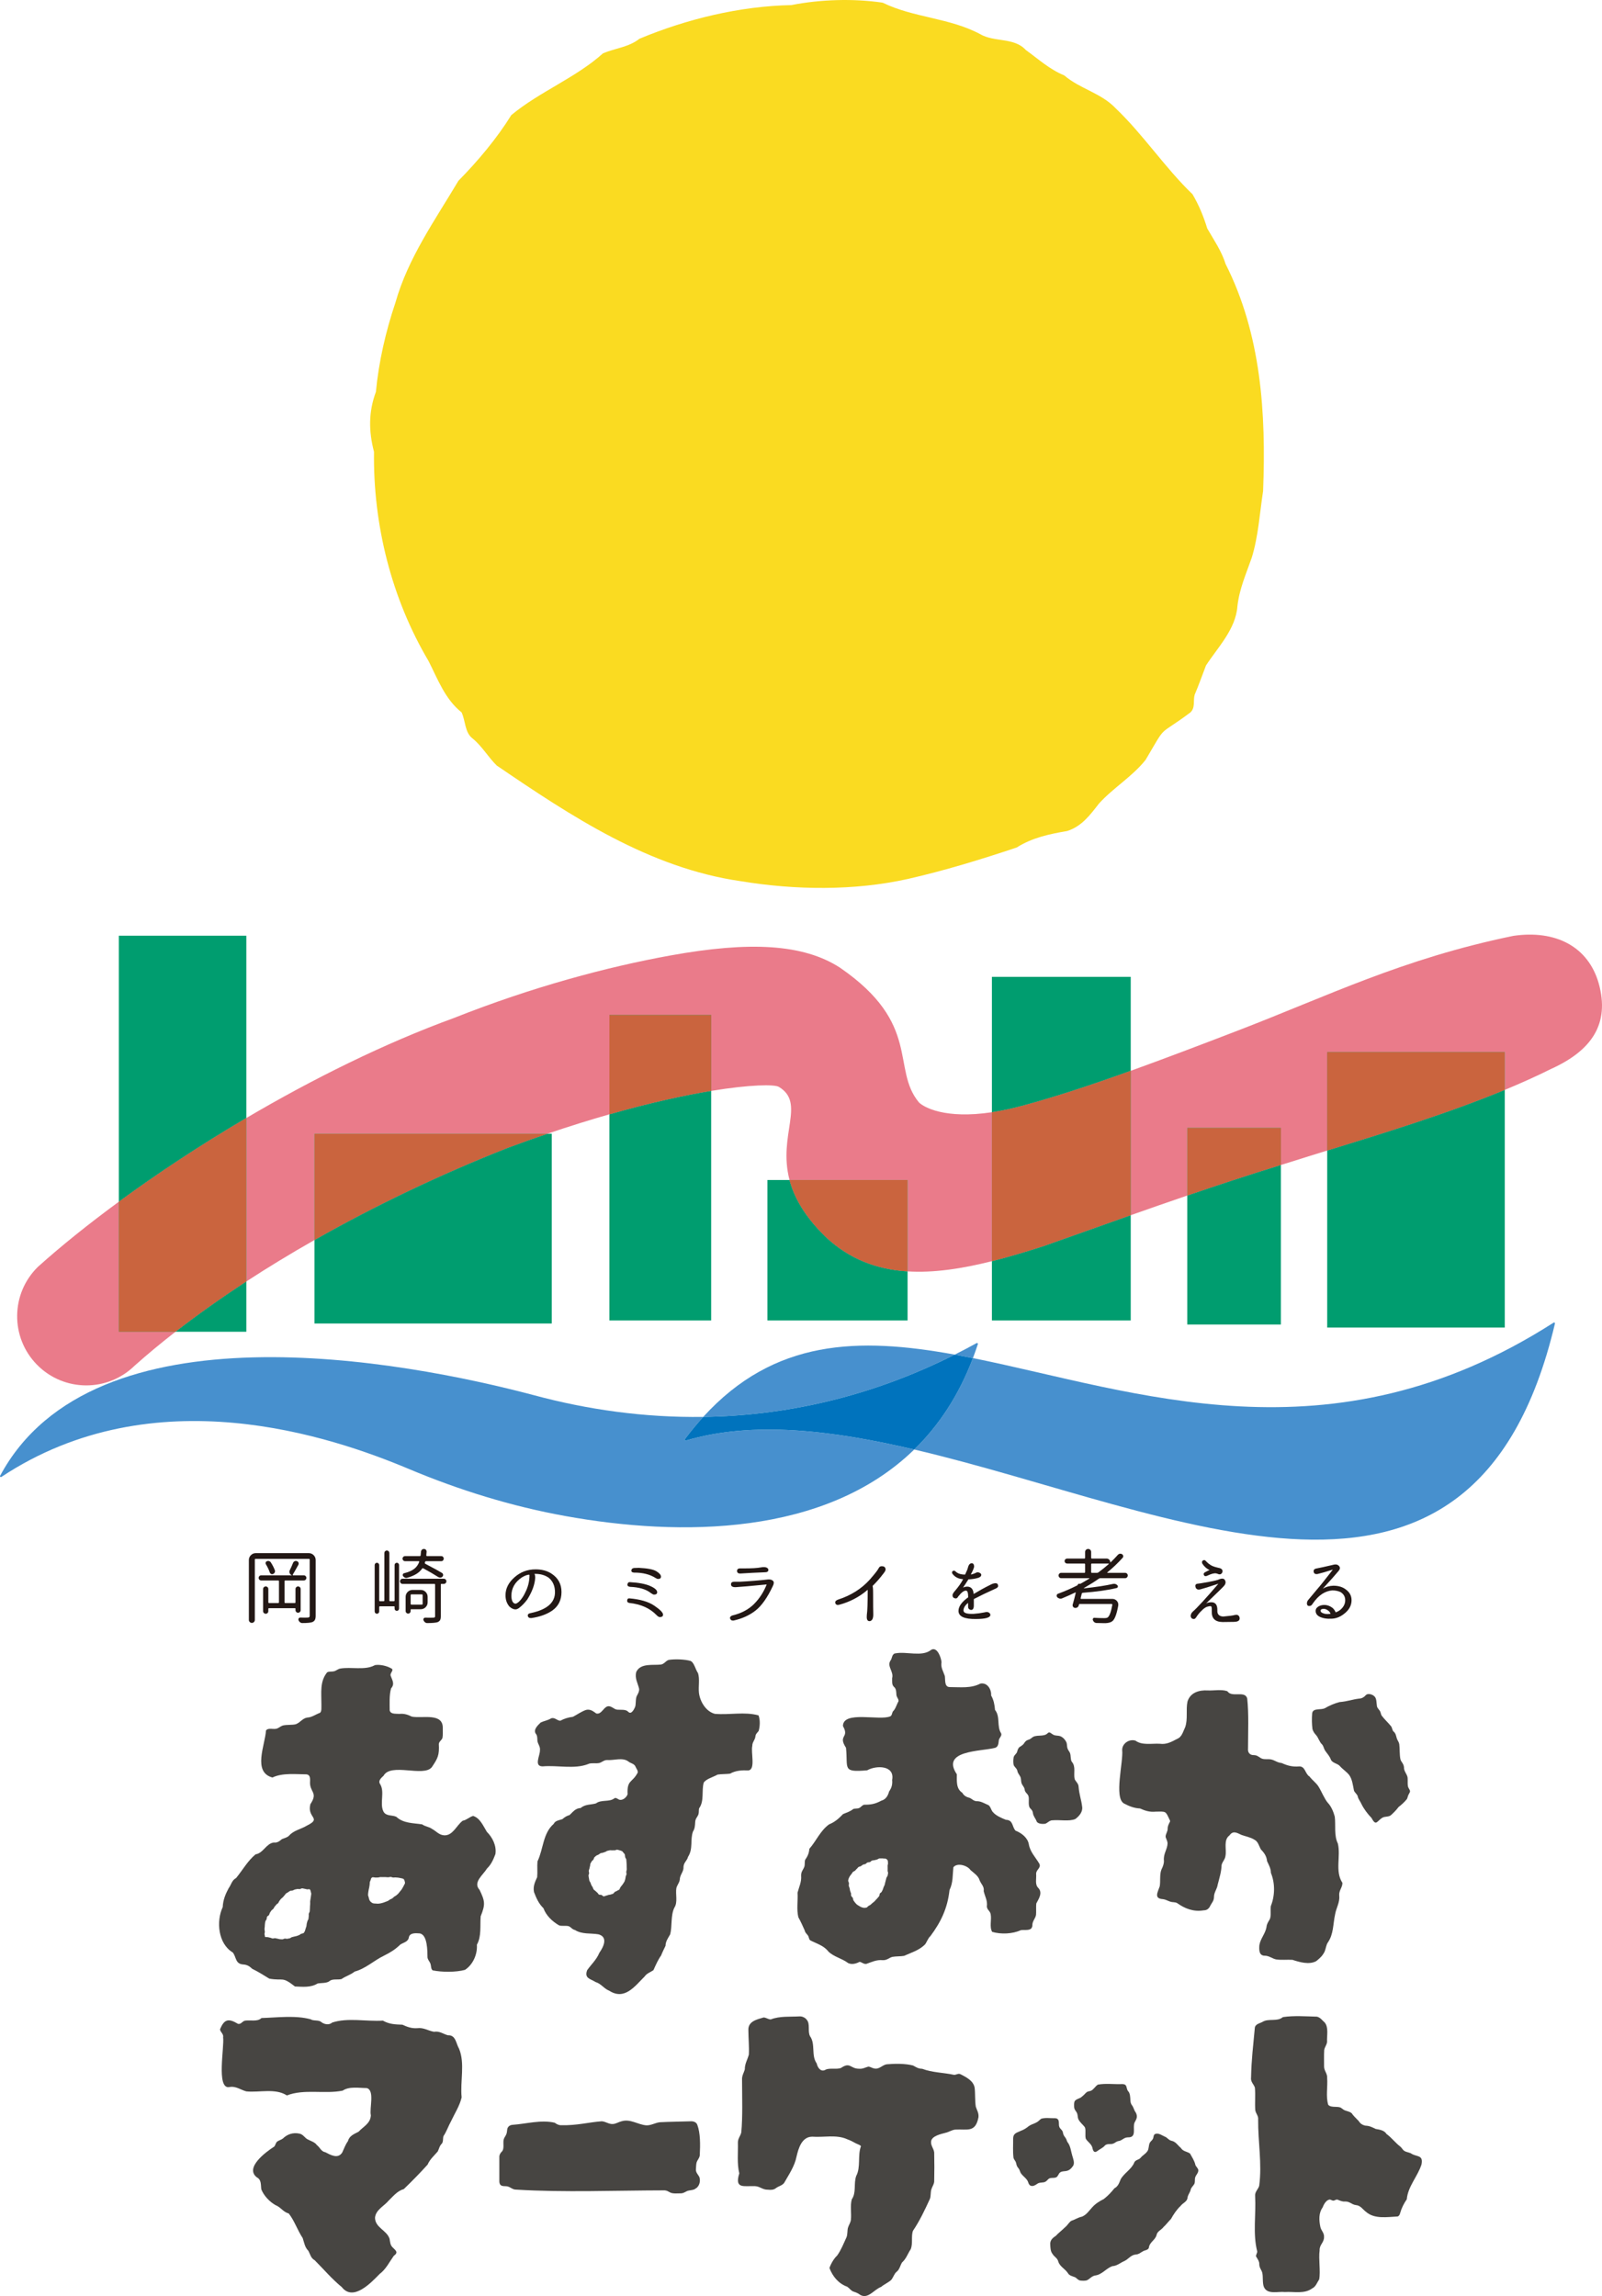
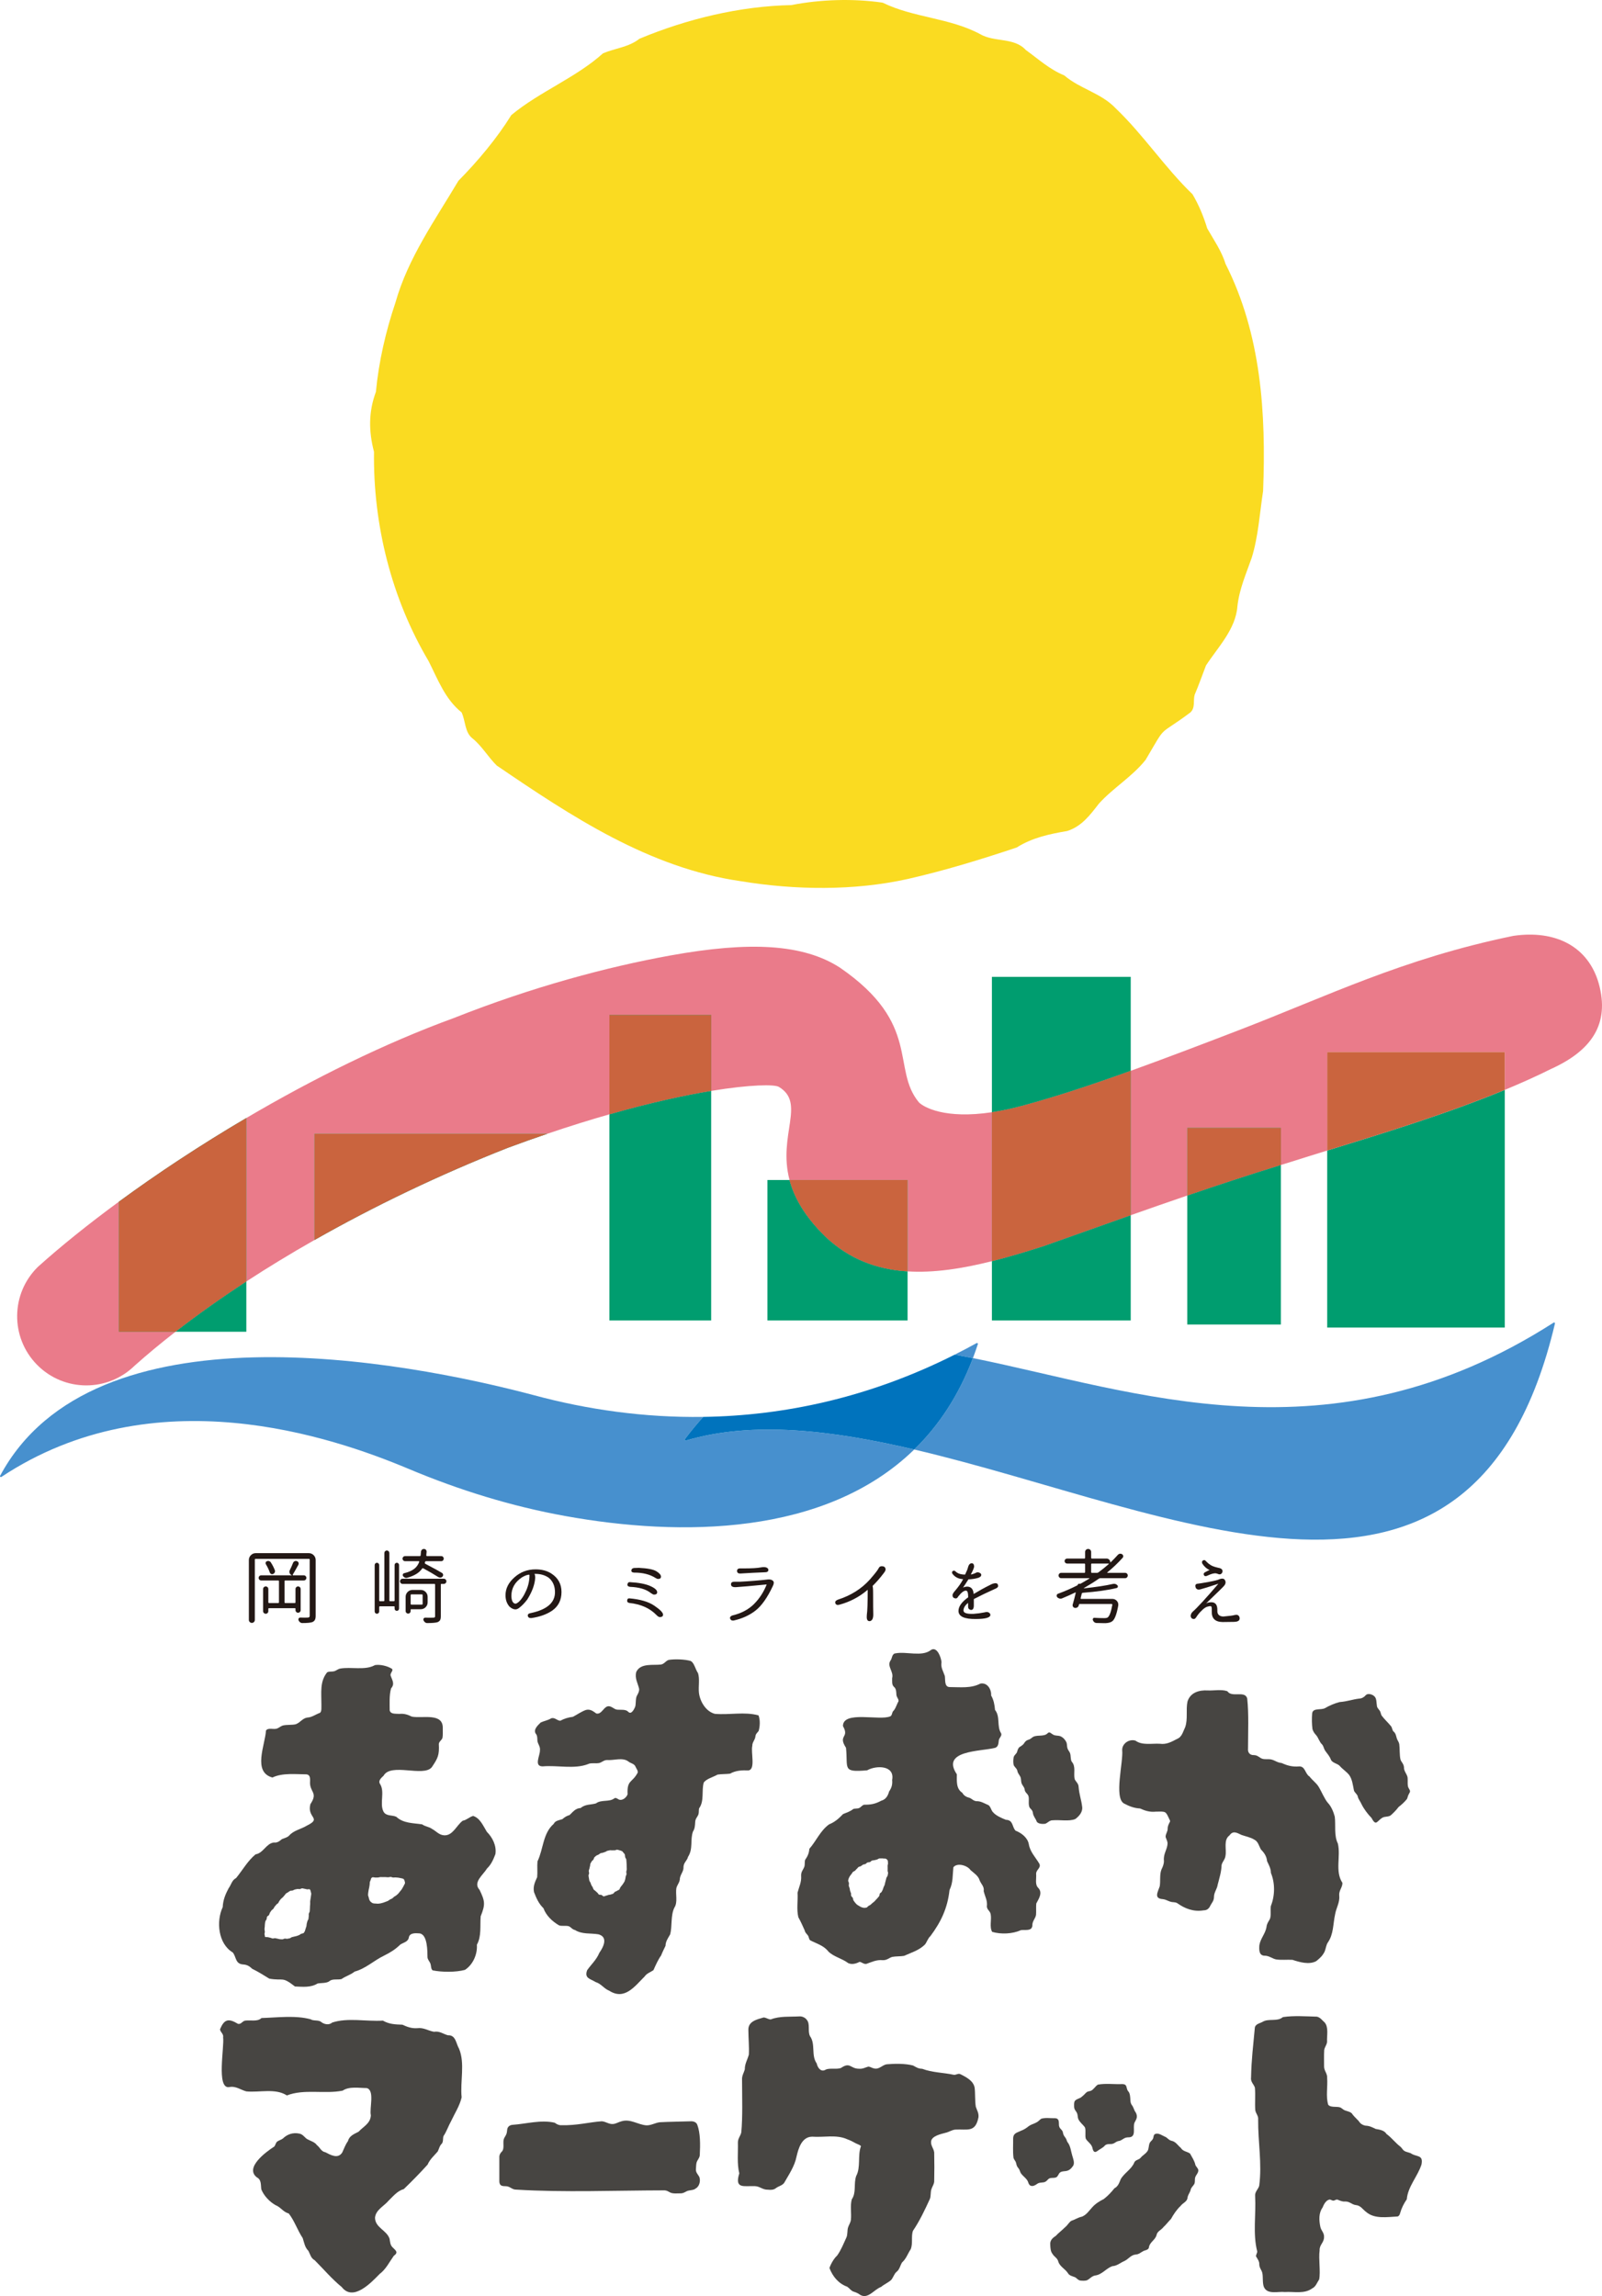
<svg xmlns="http://www.w3.org/2000/svg" id="_レイヤー_1" data-name="レイヤー 1" viewBox="0 0 294.656 422.194">
  <defs>
    <style>
      .cls-1 {
        fill: #ca643e;
      }

      .cls-2 {
        fill: #231815;
      }

      .cls-3 {
        fill: #0073bd;
      }

      .cls-4 {
        fill: #474542;
      }

      .cls-4, .cls-5 {
        fill-rule: evenodd;
      }

      .cls-6 {
        fill: #4790ce;
      }

      .cls-7 {
        fill: #009d6f;
      }

      .cls-8 {
        fill: #ea7b8a;
      }

      .cls-9 {
        fill: #109169;
      }

      .cls-5 {
        fill: #fadb21;
      }
    </style>
  </defs>
  <path class="cls-5" d="M162.414.522c5.613,2.74,12.309,2.763,17.866,5.755,2.617,1.533,6.223.545,8.396,2.913,2.304,1.665,4.404,3.595,7.069,4.671,2.896,2.499,6.806,3.219,9.51,6.103,5.059,4.835,9.093,10.966,14.081,15.749,1.192,2.016,2.035,4.084,2.713,6.294,1.192,2.081,2.67,4.214,3.351,6.487,6.575,12.975,7.482,27.45,6.922,41.792-.622,4.049-.876,8.361-2.091,12.269-1.039,2.982-2.259,5.675-2.632,8.904-.301,4.245-3.612,7.567-5.784,10.911-.696,1.794-1.326,3.617-2.083,5.388-.301,1.081.162,2.381-.798,3.255-6.213,4.637-4.155,1.824-8.213,8.696-2.486,3.124-5.927,5.116-8.586,8.047-1.636,2.104-3.184,4.212-5.859,5.05-3.288.558-6.418,1.228-9.285,3.035-6.582,2.196-13.269,4.252-20.056,5.789-9.882,2.19-20.669,2.048-30.7.399-16.832-2.43-31.128-11.914-44.859-21.258-1.528-1.476-2.734-3.586-4.418-4.953-1.502-1.107-1.319-3.277-2.059-4.829-3.044-2.426-4.365-6.077-6.072-9.436-6.81-11.486-10.216-25.038-10.036-38.475-.98-3.751-1.029-7.33.35-11.026.519-5.509,1.801-11.11,3.591-16.41,2.302-8.182,7.276-15.148,11.589-22.405,3.589-3.633,7.087-7.816,9.722-12.069,5.112-4.269,11.866-6.858,16.873-11.367,2.245-.951,4.709-1.104,6.703-2.679,8.706-3.629,18.442-5.997,27.934-6.186,5.329-1.057,11.402-1.232,16.725-.457l.136.043Z" />
  <path class="cls-4" d="M225.791,311.026c.812,1.161,3.203-.224,3.607,1.283.315,2.888.153,6.14.15,9.223-.08.724.357,1.228,1.08,1.19.811.015,1.035.59,1.719.717.323.058.703.025,1.038.038.942.013,1.388.627,2.347.703,1.069.483,1.958.729,3.247.625,1.118-.022,1.062,1.38,1.89,1.865.494.669,1.184,1.123,1.641,1.833.58.943,1.081,2.247,1.722,3,.616.633,1.037,1.651,1.27,2.53.203,1.526-.173,3.47.569,4.948.57,2.37-.573,5.087.84,7.237.016.873-.68,1.371-.586,2.357.125,1.278-.564,2.237-.763,3.451-.388,1.739-.26,3.621-1.328,5.143-.317.461-.367,1.115-.586,1.662-.393.816-.921,1.265-1.549,1.775-1.3.706-3.042.201-4.37-.234-.984-.064-2.048.071-3.036-.081-.703-.163-1.249-.645-1.979-.679-1.156.05-1.151-1.046-1.077-1.953.201-1.21,1.088-2.077,1.309-3.312.03-.52.304-.94.563-1.368.346-.576.115-1.705.235-2.495.758-1.894.801-4.191.016-6.095-.013-.822-.368-1.436-.707-2.155-.082-.926-.552-1.568-1.156-2.194-.354-.641-.482-1.431-1.219-1.788-.674-.416-1.564-.58-2.327-.849-.854-.403-1.563-.844-2.208.082-1.157.843-.519,2.536-.734,3.716-.072.73-.571,1.083-.723,1.735-.045,1.301-.394,2.334-.717,3.61-.108.791-.677,1.422-.682,2.23.001.739-.398,1.108-.643,1.572-.244.554-.603.925-1.277.922-1.83.307-3.432-.314-4.881-1.348-.183-.096-.417-.136-.635-.151-.837-.022-1.217-.48-1.993-.564-1.678-.112-.894-1.317-.551-2.353.169-.947-.055-2.187.327-3.111.247-.503.456-.996.447-1.58-.14-1.309.628-2.068.669-3.219-.018-.401-.238-.777-.352-1.129-.065-.574.404-.989.371-1.62.012-.494.236-.848.43-1.248.027-.077.014-.207-.06-.301-.787-1.678-.622-1.545-2.554-1.525-1.07.116-1.965-.155-2.903-.584-1.137-.049-2.096-.466-2.97-.929-1.845-1.082-.075-7.648-.309-9.808-.03-1.22,1.326-2.108,2.456-1.728,1.214.902,3.025.478,4.485.566,1.235.173,2.182-.383,3.152-.891.919-.359,1.091-1.355,1.491-2.151.528-1.48.101-3.2.427-4.718.514-1.656,2.129-2.142,3.739-2.041,1.139.048,2.446-.232,3.531.12l.107.069Z" />
  <path class="cls-4" d="M251.312,311.618c.385-.269,1.148-.049,1.465.292.455.354.379,1.252.495,1.887.146.443.529.641.645,1.068.066.194.105.41.206.588.547.731,1.2,1.302,1.769,2.006.181.279.187.701.411.921.515.377.473,1.065.733,1.558.125.233.271.46.333.786.115.884.025,1.956.223,2.818.166.492.575.746.641,1.409-.03.712.492,1.173.653,1.814.096.656-.087,1.601.214,2.043.094.201.273.396.248.62-.051.256-.33.556-.41.923-.048.16-.091.342-.186.481-.441.543-.964,1.018-1.513,1.439-.414.549-.866,1.012-1.397,1.491-.38.359-1.145.209-1.556.464-1.021.577-1.159,1.694-2.015.061-.709-.719-1.41-1.661-1.839-2.53-.212-.52-.606-.905-.711-1.478-.104-.384-.622-.703-.695-1.086-.194-.958-.307-2.028-.872-2.812-.502-.627-1.199-1.049-1.73-1.661-.4-.449-1.304-.521-1.612-1.109-.233-.698-.703-1.143-1.088-1.715-.217-.316-.274-.82-.551-1.128-.498-.452-.675-1.231-1.089-1.704-.279-.294-.53-.622-.678-1.102-.13-.959-.134-1.97-.059-2.913.139-1.071,1.655-.541,2.402-.98.673-.418,1.844-.906,2.635-1.095,1.531-.129,2.303-.483,3.629-.642.482-.008.957-.317,1.205-.639l.094-.075Z" />
  <path class="cls-4" d="M192.839,318.593c.267-.171.569.244.957.414.351.165.826.115,1.173.223.559.205.961.668,1.199,1.2.105.305.065.759.183,1.08.113.332.34.533.466.862.169.468.058,1.215.326,1.588.778.868.287,2.11.513,3.153.173.473.705.806.728,1.408.125,1.539.5,2.366.656,3.693.148.931-.545,1.748-1.259,2.266-1.142.481-2.865.112-4.142.232-.605-.029-.94.502-1.41.645-.444.054-1.236.041-1.533-.381-.208-.606-.62-.951-.714-1.603-.022-.131-.047-.281-.109-.393-.08-.155-.2-.272-.316-.397-.596-.529-.158-1.734-.412-2.386-.193-.431-.639-.624-.673-1.123-.078-.62-.604-.814-.651-1.569-.025-.245-.037-.514-.124-.74-.179-.427-.485-.649-.57-1.123-.063-.419-.442-.644-.635-.986-.177-.44-.13-1.097-.05-1.532.117-.469.555-.624.654-1.061.059-.267.214-.664.42-.806.341-.218.708-.435.898-.79.182-.265.385-.465.723-.556.224-.069.432-.186.61-.331.768-.773,2.252-.071,2.997-.924l.095-.063Z" />
  <path class="cls-4" d="M148.383,371.392c.686.76.122,2.172.618,3.035,1.034,1.463.157,3.501,1.216,4.991.175.844.813,1.659,1.662,1.141.684-.35,2.062.01,2.82-.316,1.691-1.156,1.699.153,3.292.149.684.068,1.123-.224,1.702-.383.369-.011.7.272,1.08.331.972.231,1.462-.651,2.364-.766,1.443-.129,3.408-.15,4.819.233.536.288.919.586,1.664.597,1.818.704,4.014.704,5.806,1.104.468.056.781-.319,1.225-.111,1.039.531,2.382,1.193,2.613,2.478.135,1.054.033,2.366.215,3.501.202.655.583,1.161.491,1.959-.582,2.863-2.017,2.126-4.287,2.251-.66.078-1.168.465-1.805.598-.855.229-2.432.564-2.614,1.515-.116.833.469,1.307.563,2.087.041,1.783.041,3.597,0,5.38-.073.58-.384.921-.536,1.454-.148.518-.062,1.246-.257,1.712-.938,2.045-1.862,4.012-3.108,5.855-.378,1.006.025,2.352-.426,3.408-.539.809-.83,1.757-1.583,2.417-.343.543-.449,1.3-1.002,1.719-.448.359-.552.938-.984,1.484-.526.507-1.374.849-1.856,1.292-1.3.461-2.406,2.311-3.857,1.472-.357-.297-.822-.469-1.282-.622-.472-.192-.705-.616-1.107-.879-1.61-.581-2.674-1.883-3.268-3.439.232-.711.817-1.758,1.409-2.285.738-1.028,1.181-2.193,1.714-3.342.236-.526.13-1.256.284-1.786.15-.526.463-.872.537-1.452.13-1.233-.165-2.566.164-3.766.875-1.253.311-2.89.811-4.289.874-1.618.226-3.77.874-5.474-.069-.22-.644-.364-.998-.562-.483-.273-.971-.527-1.502-.71-1.98-.922-4.332-.321-6.465-.483-1.923.01-2.532,2.155-2.884,3.661-.348,1.781-1.437,3.351-2.282,4.843-.368.493-1.051.599-1.508.957-.412.336-.948.344-1.464.287-.983.03-1.452-.602-2.368-.652-2.063-.089-3.811.585-2.908-2.349-.438-1.82-.204-3.785-.253-5.654-.019-.763.482-1.216.624-1.888.266-2.816.15-6.333.137-9.697-.039-.737.353-1.281.509-1.898-.018-.995.492-1.773.742-2.702.077-1.475-.08-2.977-.086-4.454-.096-1.662,1.536-2.003,2.801-2.375.477.013.863.366,1.321.358,1.647-.643,3.508-.455,5.263-.554.484-.042,1.013.211,1.272.521l.078.098Z" />
  <path class="cls-4" d="M235.999,370.893c2-.291,4.199-.126,6.224-.073.66.16.959.675,1.418,1.063.776.9.378,2.439.445,3.555-.048.592-.435.932-.526,1.525-.061.997-.013,2.024-.023,3.024-.007.781.621,1.296.564,2.079.128,1.621-.274,3.415.198,4.955.52.635,1.894.171,2.404.603.14.085.262.192.394.286.522.354,1.385.302,1.673.883.336.444.769.812,1.141,1.223.281.465.678.733,1.241.847.75.015,1.353.346,1.874.6.715.126,1.578.243,1.989.921.943.689,1.639,1.65,2.57,2.352.278.228.41.598.734.779.408.258.988.257,1.362.544,1.03.572,2.123.179,1.771,1.95-.711,2.21-2.496,4.025-2.701,6.385-.547.799-.959,1.61-1.233,2.571-.06.259-.182.509-.461.597-1.887.089-4.218.513-5.773-.826-.64-.466-1.025-1.199-1.884-1.266-.832-.107-1.113-.695-2.033-.662-.47.057-.998-.203-1.377-.35-.222-.071-.507.19-.753.189-.238,0-.522-.241-.707-.196-.632.108-1.054.903-1.273,1.473-.726,1.005-.662,2.331-.399,3.573.166.711.739,1.081.67,1.884,0,.997-.868,1.385-.81,2.424-.223,1.55.204,3.9-.086,5.336-.388.568-.612,1.329-1.274,1.643-1.469,1.073-3.329.56-5.039.668-1.254-.144-3.179.523-3.837-.895-.313-.729-.133-1.876-.31-2.641-.149-.559-.519-.867-.554-1.528.054-.548-.363-1.085-.582-1.461-.106-.243.267-.719.198-.965-.827-3.232-.191-6.807-.378-10.145-.089-.796.593-1.27.75-1.913.543-4.075-.234-8.045-.194-12.165.07-.703-.402-1.029-.531-1.721-.095-1.367.054-2.785-.067-4.143-.193-.639-.836-1.044-.705-1.916.061-3.225.404-5.928.679-8.963.021-.84.887-.908,1.458-1.234,1.047-.646,2.671,0,3.64-.81l.113-.059Z" />
  <path class="cls-4" d="M48.124,371.07c2.897-.087,6.229-.53,9.021.232.437.325,1.415.107,1.867.445.553.484,1.5.686,2.066.163,2.85-.951,6.316-.169,9.351-.363,1.126.658,2.245.704,3.58.748.915.417,1.692.711,2.742.641,1.175-.152,2.008.483,3.072.661,1.044-.17,1.632.39,2.569.647,1.453-.086,1.482,1.534,2.042,2.466,1.125,2.699.18,6.03.475,8.944-.341,1.526-1.262,2.925-1.927,4.349-.527.948-.82,1.893-1.419,2.791-.131.428.005,1.04-.32,1.404-.411.376-.486.949-.734,1.415-.664.776-1.438,1.427-1.858,2.407-1.41,1.566-2.859,3.036-4.38,4.504-1.183.327-1.942,1.308-2.797,2.128-.841,1.017-2.363,1.67-2.498,3.135.016,1.841,2.175,2.295,2.679,3.888.091.538.121,1.115.506,1.51.527.572,1.236.93.275,1.601-.847,1.181-1.443,2.472-2.615,3.351-1.583,1.615-4.861,5.109-6.959,2.407-1.826-1.491-3.335-3.291-4.991-4.947-.714-.37-.812-1.128-1.169-1.745-.623-.588-.758-1.495-1.024-2.315-.967-1.45-1.509-3.176-2.564-4.521-1.066-.295-1.46-1.163-2.451-1.547-1.093-.629-2.109-1.695-2.595-2.879-.125-.785.052-1.773-.798-2.206-2.354-1.764,1.673-4.72,3.168-5.674.228-.248.271-.715.558-.932.314-.225.755-.327,1.03-.55.828-.802,1.864-1.148,3.025-.908.675.132.926.665,1.432,1.007.615.341,1.443.554,1.807,1.117.586.424.736,1.156,1.56,1.31.942.484,2.315,1.296,3.104.031.338-.719.574-1.441,1.05-2.083.234-.965,1.114-1.295,1.945-1.725.891-.965,2.184-1.507,2.264-3.014-.299-1.307.765-4.611-.765-5.014-1.408,0-3.201-.359-4.427.474-3.343.668-7.06-.365-10.257.881-2.114-1.372-4.991-.506-7.462-.745-1.107-.3-1.942-1.052-3.197-.782-2.331.268-.812-7.384-1.068-9.182.14-.604-.584-.988-.563-1.475.786-1.847,1.541-2.028,3.285-.99.633.163.813-.571,1.439-.595.905-.093,2.187.202,2.818-.403l.108-.062Z" />
  <path class="cls-4" d="M201.925,383.319c1.441-.274,3.034-.034,4.512-.104.233.008.501.062.635.241.207.334.165.788.446,1.089.353.364.367,1.126.397,1.674.017.326.085.61.269.866.31.363.386.889.655,1.272.244.334.331.782.205,1.179-.081.283-.25.489-.362.751-.425.889.499,2.794-1.22,2.725-.817.016-1.057.623-1.812.696-.513.133-.715.559-1.408.535-.343.003-.727.007-.99.244-.371.449-.946.674-1.391,1.022-.681.518-.848-.145-.971-.709-.245-.644-.823-.965-1.167-1.506-.203-.575.043-1.485-.162-2.095-.358-.549-.912-.883-1.203-1.505-.165-.322-.106-.761-.244-1.101-.183-.433-.548-.646-.553-1.238-.005-.245-.015-.527.031-.76.114-.686,1.024-.63,1.461-1.119.343-.233.556-.589.891-.821.243-.131.589-.123.816-.262.41-.249.728-.76,1.064-1.008l.101-.066Z" />
  <path class="cls-4" d="M191.521,389.585c.781-.241,1.726-.062,2.543-.098.127.019.28.039.385.107.49.297.204,1.065.401,1.51.158.398.558.548.641.964.041.171.068.364.144.521.157.318.442.542.559.96.032.097.079.209.123.3.598.712.65,1.711.915,2.561.142.502.48,1.3.148,1.843-.341.448-.629.844-1.322.954-.329.044-.707.038-.996.205-.424.235-.423.903-.942.998-.425.118-.969-.047-1.31.29-.302.32-.514.578-1.049.603-.335.029-.668.06-.885.189-.439.302-1.063.738-1.534.244-.192-.214-.221-.555-.373-.785-.319-.507-.816-.813-1.165-1.289-.18-.251-.228-.622-.401-.857-.123-.186-.267-.337-.359-.532-.127-.292-.135-.683-.32-.918-.112-.179-.242-.348-.311-.582-.148-1.186-.049-2.375-.066-3.557.007-.237.052-.487.18-.676.287-.415.841-.516,1.265-.746.558-.198,1.003-.499,1.423-.843.381-.287.868-.405,1.284-.619.377-.152.622-.433.916-.677l.106-.07Z" />
  <path class="cls-4" d="M102.129,390.39c.282.211.682.408,1.102.388,2.923.068,4.996-.544,7.445-.722.785.057,1.304.558,2.056.501.571-.028,1.023-.37,1.619-.511,1.611-.474,2.987.645,4.538.757.883.031,1.642-.489,2.499-.572,1.855-.101,3.731-.107,5.593-.171.532-.036,1.103.127,1.284.674.549,1.475.55,3.57.441,5.599-.07.516-.43.826-.581,1.297-.083.318-.094.733-.118,1.13-.087.711.346,1.01.622,1.537.273.784-.022,1.778-.688,2.127-.379.358-1.23.26-1.663.51-.328.161-.606.357-.993.373-.618-.012-1.515.121-2.049-.172-.32-.174-.6-.36-.986-.376-8.998.012-18.539.405-27.282-.134-.829.028-1.139-.658-2.042-.636-.274-.004-.601-.01-.815-.177-.205-.161-.264-.453-.27-.722-.007-1.48-.007-2.986,0-4.466-.01-.411.189-.728.465-1,.478-.448.2-1.521.318-2.125.102-.576.545-.827.615-1.519.015-.12.029-.265.048-.385.052-.568.514-.872,1.061-.893,2.438-.175,5.2-.964,7.662-.382l.119.07Z" />
  <path class="cls-4" d="M212.376,392.449c.592-.371,1.306.184,1.815.409.525.167.72.662,1.306.791.754.148,1.151.861,1.702,1.312.374.642,1.132.641,1.683,1.026.386.722.817,1.308.994,2.124.161.371.503.572.534.969-.014.665-.658.936-.632,1.704-.007.257.001.556-.101.787-.234.422-.643.687-.708,1.206-.162.486-.523.85-.557,1.433-.138.667-.874.88-1.245,1.393-.728.677-1.307,1.545-1.783,2.407-.485.491-.896,1.051-1.407,1.52-.382.526-1.116.73-1.247,1.43-.258.99-1.307,1.302-1.425,2.371-.155.397-.636.425-.976.57-.525.26-.8.63-1.492.662-.843.103-1.263.81-1.999,1.179-.773.315-1.385.924-2.255.955-1.154.421-1.856,1.53-3.111,1.71-.678.096-1.01.64-1.575.899-.311.095-.824.083-1.186.039-.456-.071-.622-.417-.947-.599-.489-.199-1.089-.299-1.333-.755-.498-.776-1.489-1.209-1.772-2.116-.154-.669-.749-.89-1.057-1.414-.38-.463-.402-1.084-.427-1.706-.08-.794.425-1.251,1.003-1.615.528-.575,1.163-1.036,1.707-1.591.451-.335.678-.847,1.126-1.173.734-.236,1.217-.615,1.99-.782.822-.321,1.317-1.095,1.889-1.718.596-.666,1.361-1.14,2.141-1.528.73-.57,1.369-1.245,1.94-1.963.711-.377.876-1.009,1.164-1.681.666-1.173,2.018-1.826,2.506-3.102.204-.458.869-.466,1.14-.822.374-.467.889-.694,1.231-1.183.328-.369.224-1.166.488-1.62.173-.276.438-.431.566-.713.103-.215.101-.585.227-.732l.083-.083Z" />
  <path class="cls-4" d="M89.546,336.83c-.677-1.102-1.247-2.528-2.526-2.921-.678.186-1.178.747-1.917.886-1.139.843-1.824,2.79-3.433,2.675-.931-.061-1.452-.777-2.21-1.175-.52-.397-1.261-.424-1.813-.835-1.625-.25-3.458-.17-4.744-1.384-.748-.379-1.874-.054-2.375-.976-.755-1.525.318-3.614-.637-5.087-.373-.594.249-1.111.657-1.491,1.337-2.444,7.353.295,8.871-1.568,1.116-1.664,1.406-2.194,1.294-4.287.083-.531.558-.658.679-1.15.091-.491.032-1.162.047-1.701.109-2.954-3.75-1.794-5.686-2.165-.754-.365-1.389-.592-2.303-.506-.789-.052-1.609.072-1.774-.656.001-1.301-.101-2.77.253-4.027.771-.886.157-1.57-.103-2.433.005-.508.554-.862.281-1.158-.816-.537-2.155-.854-3.139-.698l-.107.057c-1.792.936-4.27.228-6.284.582-.472.098-.72.4-1.169.508-.399.091-1.004-.014-1.261.214-1.355,1.709-1.019,3.727-1.032,5.81-.018.61.089,1.349-.262,1.61-.817.284-1.45.828-2.341.869-.902.143-1.277.93-2.119,1.228-.66.166-1.605.057-2.354.226-.36.106-.624.357-.962.507-.665.363-1.69-.212-2.154.419-.153,2.642-2.51,7.659,1.192,8.644,1.817-.902,4.451-.584,6.236-.583.596.052.707.526.683,1.211-.181,2.142,1.568,2.016.053,4.277-.669,2.592,2.234,2.517-.68,3.961-1.042.639-2.442.863-3.256,1.848-.33.305-.833.429-1.286.606-.445.368-.838.716-1.503.632-1.424.185-1.907,1.94-3.353,2.176-1.455,1.188-2.401,2.926-3.588,4.361-.786.403-.896,1.247-1.372,1.878-.571,1.069-1.028,2.151-1.082,3.458-1.231,2.605-.847,6.746,1.84,8.338.697.836.422,2.139,1.976,2.217.718.048,1.159.377,1.619.8,1.061.509,2.119,1.185,3.127,1.801,2.686.471,2.263-.481,4.726,1.444,1.426.056,2.912.23,4.154-.548.688-.131,1.689-.018,2.22-.456.525-.453,1.522-.184,2.185-.36.852-.594,1.602-.729,2.423-1.377,2.038-.557,3.552-2.046,5.379-2.921,1.13-.566,2.062-1.116,2.99-2.031.546-.38,1.434-.497,1.58-1.268.13-.93,1.232-.862,1.977-.802,1.502.184,1.447,3.321,1.469,4.446.088.496.435.748.567,1.212.104.367.052.869.375,1.139,1.684.345,4.259.372,5.953-.092,1.476-.967,2.306-2.872,2.185-4.623.88-1.575.556-3.462.7-5.223.873-2.198.81-2.762-.207-4.865-1.281-1.398.67-2.741,1.347-3.901.791-.752,1.177-1.645,1.569-2.673.238-1.54-.54-3.064-1.575-4.099M57.184,348.702c-.003.145-.061.297-.07.459-.009.147-.053.298-.066.456-.013.149.021.306.004.463-.016.151-.018.306-.037.461-.019.15.004.309-.018.462-.021.152-.006.311-.03.464-.024.152-.146.289-.172.441-.027.153.016.319-.013.469-.029.154-.018.315-.048.465-.032.153-.163.284-.197.432-.035.154-.084.302-.121.448-.039.156-.016.322-.056.465-.044.157-.103.302-.148.44-.052.159-.083.316-.135.446-.065.163-.179.279-.244.391-.149.047-.296.075-.433.122-.148.051-.258.19-.396.24-.145.054-.285.108-.423.159-.145.054-.305.054-.445.103-.144.051-.297.062-.44.107-.143.044-.262.181-.409.217-.143.036-.295.059-.447.085-.021.003-.043.005-.064.005-.056,0-.115-.01-.174-.021-.059-.01-.119-.02-.178-.02-.015,0-.029,0-.044.002-.143.013-.286.133-.442.137h-.032c-.134,0-.276-.019-.421-.024-.143-.004-.289-.085-.446-.098-.144-.012-.287-.073-.443-.092-.011,0-.023-.002-.035-.002-.059,0-.122.016-.186.032-.063.015-.128.031-.191.031-.018,0-.035-.001-.052-.004-.143-.022-.28-.113-.433-.142-.144-.027-.288-.071-.442-.103-.046-.01-.098-.012-.154-.012-.028,0-.056,0-.084,0-.028,0-.055,0-.082,0-.065,0-.128-.003-.184-.016-.029-.16-.077-.355-.098-.504-.023-.161.069-.33.055-.48-.015-.163-.054-.316-.058-.466-.004-.163.038-.316.047-.467.01-.161.006-.315.03-.465.026-.157.026-.315.068-.463.043-.15.171-.266.232-.41.059-.142.018-.332.094-.471.073-.133.272-.192.36-.325.083-.126.087-.311.184-.44.09-.12.159-.265.262-.39.095-.116.248-.19.353-.312.1-.114.14-.288.248-.408.101-.113.192-.232.302-.352.077-.132.271-.179.351-.302.084-.128.128-.278.215-.397.09-.123.185-.238.279-.352.098-.117.241-.187.344-.293.105-.11.181-.242.291-.34.114-.101.173-.268.291-.357.122-.091.261-.159.389-.237s.246-.187.38-.252c.135-.066.321-.014.462-.066.139-.052.265-.146.411-.184.143-.038.291-.063.44-.088.03-.005.059-.007.09-.007.05,0,.101.006.153.011.051.006.103.011.155.011.018,0,.036-.001.054-.002.146-.012.29-.137.443-.138h.003c.146,0,.293.075.445.084.147.009.287.082.44.1.018.003.037.004.057.004.051,0,.104-.008.158-.015.053-.007.107-.014.161-.014.027,0,.054.002.08.006.096.026.178.162.218.388.022.128.097.282.104.459.006.14-.059.298-.062.464M74.486,346.282c-.031.143-.142.274-.206.42-.059.135-.133.267-.216.403-.078.126-.145.267-.241.392-.091.118-.189.237-.294.353-.102.111-.177.256-.289.362-.11.105-.229.208-.347.307-.117.098-.272.153-.396.245-.123.091-.218.226-.345.311-.129.085-.287.125-.419.202-.134.078-.251.19-.386.258-.14.07-.294.111-.433.169-.145.06-.292.115-.434.16-.152.048-.304.089-.448.118-.157.031-.315.054-.461.06-.051.002-.102.003-.152.003-.108,0-.212-.006-.309-.025h-.026c-.168,0-.324-.014-.455-.045-.172-.041-.296-.164-.413-.252-.128-.097-.202-.226-.273-.371-.067-.133-.094-.278-.121-.445-.024-.147-.129-.297-.129-.465,0-.151.025-.312.04-.476.014-.153.054-.309.077-.471.022-.154.074-.307.102-.465.026-.155.045-.313.074-.469.029-.157.01-.322.037-.478.028-.158.145-.3.169-.455.034-.223.169-.437.395-.444.006-.001.011-.001.016-.001.073,0,.146.015.219.029.072.014.144.028.216.028h.016c.156-.005.311-.002.464-.005.157-.004.31-.08.463-.083h.044c.067,0,.133.002.2.004.064.002.127.004.191.004h.029c.158-.002.313-.002.466-.002.158,0,.313.032.465.034h.007c.076,0,.152-.017.226-.034.074-.018.148-.035.221-.035h.013c.16.005.311.104.46.112.019.001.037.002.056.002.058,0,.116-.005.173-.009.057-.005.114-.009.169-.009.023,0,.046,0,.069.002.162.015.319.017.463.037.167.024.321.054.458.086.172.041.339.063.459.118.175.08.21.247.26.365.01.148.109.3.076.455" />
  <path class="cls-4" d="M139.511,315.416c-2.602-.705-5.245-.05-8.028-.278-1.637-.426-2.743-2.253-2.93-3.898-.119-1.173.182-2.469-.168-3.594-.445-.615-.679-1.804-1.245-2.16l-.092-.065c-1.096-.328-2.99-.377-4.067-.196-.549.18-.803.75-1.401.843-1.454.184-3.742-.314-4.547,1.35-.334,1.175.291,2.079.526,3.141.027.466-.178.819-.386,1.201-.29.462-.19,1.375-.317,1.98-.174.497-.728,1.638-1.306,1.02-.458-.492-1.348-.329-2.012-.387-.685-.066-1.121-.813-1.838-.596-.733.251-1.106,1.503-2.015,1.3-.589-.413-1.105-.856-1.902-.657-.849.289-1.618.86-2.416,1.266-.835.101-1.606.338-2.307.72-.595,0-1.03-.691-1.7-.434-.577.363-1.317.475-1.899.749-.58.553-1.513,1.416-.81,2.212.201.344.171.759.199,1.178.076.6.568,1.052.461,1.751.021.981-1.161,2.93.505,2.935,2.724-.244,5.797.563,8.351-.419.468-.273,1.433-.065,2.047-.197.506-.134.858-.541,1.429-.552,1.268.107,2.848-.539,3.924.263.405.354,1.113.386,1.333.982.135.325.479.728.397,1.067-1.017,1.943-1.999,1.27-1.862,3.991-.232.661-1.122,1.351-1.785.858-.254-.152-.43-.249-.645-.126-.887.741-2.43.193-3.389.941-.924.273-1.972.119-2.816.851-.967.037-1.411.716-2.041,1.294-.531.137-.949.422-1.325.756-.613.188-1.33.281-1.591.868-2.007,1.726-1.899,4.676-2.981,6.887-.091.949.032,1.954-.06,2.91-.413.894-.797,1.725-.577,2.757.424,1.095.872,2.134,1.732,2.947.479,1.344,1.628,2.434,2.861,3.154.502.209,1.478-.038,1.929.221.35.21.548.55.991.628,1.339.842,2.865.551,4.357.804,1.817.526.877,2.35.143,3.4-.544,1.309-1.483,2.107-2.247,3.201-.543,1.512.585,1.557,1.556,2.17,1.035.313,1.55,1.225,2.512,1.597,2.82,1.809,4.674-.791,6.507-2.618.395-.585,1.082-.78,1.624-1.167.416-.929.819-1.866,1.416-2.712.232-.599.52-1.166.804-1.762.02-.846.468-1.405.858-2.113.391-1.468.06-3.488.775-4.911.655-.992.174-2.465.362-3.587.164-.643.67-1.105.648-1.812.157-.847.722-1.267.665-2.116.059-.819.661-1.103.834-1.823.973-1.497.356-3.144.911-4.661.338-.493.37-1.104.403-1.688.017-.711.436-.961.603-1.481.106-.337.036-.737.115-1.084.989-1.344.428-3.249.855-4.731.438-.687,1.775-1.031,2.55-1.476.735-.117,1.556-.074,2.283-.168,1.044-.595,2.183-.646,3.404-.602,1.327-.203.403-3.278.696-4.512-.024-.665.496-1.069.571-1.717.035-.493.35-.681.594-1.022.252-.838.308-2.054-.026-2.871M115.232,344.626c-.02.152-.121.286-.151.431-.031.149-.03.302-.072.443-.045.146-.073.295-.129.432-.058.14-.162.255-.233.386-.072.132-.175.238-.261.361-.085.122-.171.236-.271.35-.097.111-.1.318-.211.421-.109.1-.281.132-.402.224-.117.089-.276.116-.406.197-.124.078-.188.266-.325.337-.129.067-.29.084-.431.145-.134.058-.302.038-.446.091-.138.05-.267.088-.415.133-.142,0-.282.126-.416.126-.012,0-.023,0-.034-.003-.151-.026-.259-.207-.399-.257-.142-.052-.331,0-.461-.075-.131-.074-.189-.257-.306-.352-.117-.093-.223-.187-.327-.298-.102-.108-.259-.171-.349-.293-.088-.12-.104-.287-.181-.418-.075-.129-.173-.243-.236-.381-.062-.136-.104-.279-.154-.422-.049-.141-.183-.259-.22-.406-.037-.145-.056-.3-.081-.448-.025-.149-.058-.302-.07-.451-.012-.151.106-.306.107-.456,0-.151-.072-.304-.057-.453.015-.151.098-.289.128-.436.031-.149.052-.295.099-.437.048-.144.018-.321.083-.455.066-.137.145-.268.229-.392.056-.137.228-.207.313-.332.082-.121.082-.315.188-.424.101-.105.225-.205.345-.299.114-.09.284-.113.412-.193.125-.078.235-.188.37-.255.132-.066.305-.041.444-.098.138-.055.276-.099.418-.144.142-.046.261-.168.405-.204.146-.035.293-.072.438-.096.032-.006.065-.008.097-.008.05,0,.1.005.15.01.049.005.099.01.148.01.019,0,.038,0,.056-.003.051-.004.1-.006.149-.006.046,0,.092.002.137.003.043,0,.086.002.128.002h.029c.147-.001.294-.115.431-.115.008,0,.015,0,.022.001.156.015.304.076.441.11.155.037.303.083.428.144.143.07.21.22.304.322.102.11.209.201.244.349.032.15.03.303.058.448.029.15.18.277.204.423.025.151.018.307.037.453.019.152.016.305.029.452.014.153.004.306.011.453.007.153.015.304.014.452,0,.153-.084.299-.093.446-.009.153.06.309.041.455" />
  <path class="cls-4" d="M190.998,347.175c-.699-.644-.342-1.727-.42-2.579-.049-.82.974-1.098.586-1.905-.703-1.187-1.713-2.177-1.935-3.592-.214-1.184-1.349-2.065-2.437-2.479-.676-.695-.388-1.958-1.784-1.999-.852-.354-1.84-.745-2.44-1.481-.333-.42-.407-1.18-.997-1.32-.646-.29-1.224-.644-1.958-.621-.579-.048-.822-.422-1.241-.601-.581-.149-1.079-.387-1.366-.934-1.183-.768-1.006-2.169-1.015-3.412-2.991-4.438,4.384-4.18,7.027-4.859.567-.163.634-.778.682-1.282.018-.558.652-.9.439-1.387-.847-1.305-.111-3.043-1.123-4.306-.08-.952-.248-1.863-.718-2.655.082-1.125-.711-2.448-1.989-2.182-1.738.906-3.665.637-5.588.636-1.054.012-.824-1.263-.938-2.036-.298-.898-.784-1.538-.611-2.554-.078-.852-.79-2.859-1.876-2.275l-.098.073c-1.672,1.267-4.435.207-6.482.588-.698.074-.594.934-.943,1.354-.671,1.038.655,2.027.319,3.206.014.58-.097,1.203.333,1.604.461.371.41.972.454,1.505.116.622.642.903.253,1.383-.274.563-.444,1.2-.912,1.642-.157.284-.155.73-.461.885-1.94.868-8.721-1.099-8.715,1.796,1.269,2.231-.999,1.59.561,3.995.395,3.834-.775,4.544,3.89,4.14,1.626-.933,5.123-.968,4.597,1.781.081.819-.097,1.446-.555,2.101-.227.851-.642,1.484-1.445,1.705-1.081.589-1.925.755-3.137.734-.416.101-.572.456-.938.613-.286.139-.803.055-1.094.191-.543.446-1.217.655-1.85.912-.761.789-1.493,1.471-2.588,1.906-1.601,1.153-2.339,3.026-3.619,4.488-.069.81-.307,1.366-.778,2.036-.116.332-.035.843-.121,1.182-.208.643-.649.953-.616,1.742.099,1.141-.394,2.061-.658,3.109.088,1.481-.21,3.082.149,4.518.436.778.81,1.624,1.172,2.434.079.456.425.646.628.979.137.241.143.606.364.821,1.195.625,2.5.953,3.363,2.074.982.97,2.517,1.268,3.629,2.117.68.33,1.469.108,2.092-.222.376.012.767.465,1.265.37.992-.348,1.871-.789,3.002-.682.791.031,1.102-.4,1.743-.599.708-.133,1.53-.078,2.175-.192,1.331-.6,2.757-1.006,3.839-2.073.354-.428.565-1.181,1.012-1.555,1.926-2.584,3.146-5.094,3.52-8.479.676-1.396.548-2.718.707-4.188.738-.917,2.635-.29,3.146.517.627.549,1.462,1.067,1.692,1.914.269.668.885,1.134.739,1.963.254,1.08.723,1.693.582,2.84.049.625.605.794.704,1.415.2,1.032-.263,2.31.272,3.233,1.619.476,3.728.395,5.301-.318.821-.106,1.994.231,2.092-.832-.036-.829.56-1.276.675-1.978.054-.659-.025-1.454.048-2.092.44-.85,1.204-1.928.394-2.833M163.262,344.882c-.03.147-.187.266-.224.412-.037.146-.068.291-.112.436-.043.144-.065.294-.114.436-.05.142-.048.304-.103.443-.055.14-.134.272-.195.409-.06.138-.075.299-.141.433-.066.137-.132.275-.202.407-.072.134-.266.197-.341.325-.078.131-.037.335-.117.459-.084.128-.205.231-.291.35-.09.125-.218.218-.31.332-.097.12-.206.225-.304.332-.105.116-.25.179-.356.277-.115.108-.212.216-.326.302-.126.096-.255.156-.379.223-.141.077-.228.268-.362.303-.138.03-.287.05-.422.05-.023,0-.045,0-.066-.002-.16-.008-.322-.075-.471-.125-.147-.05-.284-.143-.42-.228-.129-.082-.286-.148-.405-.259-.112-.104-.228-.224-.329-.35-.096-.12-.197-.252-.283-.388-.083-.131-.062-.326-.134-.469-.071-.138-.231-.239-.293-.386-.06-.145.008-.339-.042-.489-.05-.149-.123-.288-.163-.441-.04-.152-.052-.308-.082-.462-.031-.156-.133-.298-.152-.452-.02-.159.033-.32.026-.474-.008-.161-.148-.318-.142-.471,0-.15.071-.309.114-.457.041-.141.139-.268.215-.406.071-.128.181-.234.278-.359.09-.116.148-.266.258-.378.104-.106.282-.136.4-.238.114-.096.19-.24.315-.333.12-.089.192-.255.321-.339.126-.083.307-.084.439-.162.131-.076.239-.196.375-.268.134-.072.312-.055.449-.122.138-.066.236-.216.374-.277.141-.061.32-.025.46-.08.143-.057.241-.229.383-.279.145-.051.314-.029.457-.074.148-.046.299-.07.442-.107.152-.04.279-.173.422-.202.05-.01.102-.013.153-.013.036,0,.072.002.108.003.035.002.07.003.104.003.033,0,.066,0,.097-.005.026-.004.052-.005.077-.005.066,0,.129.009.191.018.061.009.12.018.176.018h.011c.042,0,.085-.003.125-.003.099,0,.191.011.266.072.106.087.248.2.279.342.032.146.013.306.032.457.019.147-.074.304-.067.455.007.149.008.294.005.446-.004.149.008.296-.006.447-.013.149.106.315.084.465-.022.148-.052.3-.082.448" />
  <path class="cls-2" d="M56.79,285.589c.35,0,.65.125.898.373.249.248.373.548.373.898v10.239c0,.331-.047.585-.139.76-.093.175-.251.312-.475.409-.321.117-.935.175-1.84.175-.156,0-.297-.048-.424-.146-.126-.097-.219-.224-.277-.38-.039-.116-.027-.226.036-.328.063-.103.158-.154.285-.154.341.01.628.015.862.015s.414-.005.54-.015c.127-.009.214-.039.263-.087.049-.049.073-.132.073-.249v-10.312c0-.097-.048-.146-.146-.146h-9.801c-.097,0-.146.049-.146.146v11.072c0,.156-.053.287-.161.394-.107.107-.236.161-.387.161s-.28-.054-.387-.161c-.107-.107-.16-.238-.16-.394v-10.999c0-.35.124-.65.372-.898.248-.248.548-.373.898-.373h9.743ZM55.3,296.062c0,.137-.046.251-.139.344-.092.092-.204.138-.336.138-.131,0-.243-.046-.336-.138-.092-.093-.138-.207-.138-.344v-.263c0-.058-.03-.087-.088-.087h-4.806c-.068,0-.102.039-.102.117v.423c0,.137-.046.251-.139.343-.092.093-.204.139-.336.139-.131,0-.245-.046-.343-.139-.097-.092-.146-.206-.146-.343v-4.06c0-.137.049-.251.146-.344.098-.092.212-.138.343-.138.132,0,.244.046.336.138.093.093.139.207.139.344v2.424c0,.098.049.146.146.146h1.665c.098,0,.146-.048.146-.146v-3.856c0-.097-.048-.146-.146-.146h-3.111c-.136,0-.251-.046-.343-.139-.093-.092-.139-.204-.139-.336,0-.131.046-.243.139-.336.092-.092.207-.138.343-.138h5.58c.01,0,.015-.005.015-.015v-.029c-.186-.068-.312-.195-.38-.38-.029-.078-.044-.156-.044-.234,0-.107.029-.209.088-.306.214-.429.409-.867.584-1.315.058-.146.158-.251.299-.314.141-.063.28-.066.417-.007.146.048.243.141.292.277.048.137.039.268-.03.395-.516.934-.856,1.533-1.022,1.796-.019.029-.022.059-.007.088.014.029.036.044.065.044h1.958c.136,0,.25.046.343.138.092.093.139.205.139.336,0,.132-.047.244-.139.336-.093.093-.207.139-.343.139h-3.389c-.097,0-.146.049-.146.146v3.856c0,.098.049.146.146.146h1.724c.097,0,.146-.048.146-.146v-2.424c0-.137.046-.251.138-.344.093-.092.205-.138.336-.138.132,0,.244.046.336.138.093.093.139.207.139.344v3.87ZM48.917,287.649c-.068-.107-.085-.219-.051-.336.034-.117.109-.195.226-.234.127-.058.258-.068.395-.029.136.039.243.117.321.234.302.457.55.94.745,1.446.049.136.041.273-.022.409-.063.136-.163.229-.299.277-.127.059-.251.056-.373-.007-.122-.063-.202-.158-.241-.285-.175-.496-.409-.988-.701-1.475" />
  <path class="cls-2" d="M72.433,294.427c.097,0,.146-.049.146-.146v-6.514c0-.108.039-.203.117-.285.078-.083.175-.124.292-.124s.214.041.292.124c.078.082.117.177.117.285v8.019c0,.116-.039.214-.117.292s-.175.117-.292.117-.214-.039-.292-.117c-.078-.078-.117-.176-.117-.292v-.336c0-.059-.029-.088-.088-.088h-2.6c-.097,0-.146.049-.146.146v.803c0,.117-.041.217-.124.3-.083.083-.18.124-.292.124s-.209-.041-.292-.124c-.083-.083-.124-.183-.124-.3v-8.53c0-.117.041-.217.124-.299.083-.083.18-.124.292-.124s.209.041.292.124c.083.082.124.182.124.299v6.5c0,.097.049.146.146.146h.658c.097,0,.146-.049.146-.146v-8.705c0-.127.043-.237.131-.329.088-.093.197-.139.329-.139.131,0,.241.046.328.139.088.092.132.202.132.329v8.705c0,.097.049.146.146.146h.672ZM81.62,290.293c.137,0,.251.047.344.139.092.093.138.205.138.336,0,.132-.046.244-.138.336-.093.093-.207.139-.344.139h-.423c-.078,0-.117.034-.117.102v5.843c0,.311-.044.548-.132.708-.087.161-.248.29-.482.387-.331.107-.959.161-1.884.161-.156,0-.294-.049-.416-.146-.122-.098-.212-.219-.27-.365-.049-.117-.039-.227.029-.329.068-.102.165-.153.292-.153.37.009.682.014.935.014.243,0,.428-.005.555-.014.126,0,.212-.02.255-.059.044-.039.066-.112.066-.219v-5.784c0-.097-.048-.146-.146-.146h-5.828c-.136,0-.251-.046-.343-.139-.093-.092-.139-.204-.139-.336,0-.131.046-.243.139-.336.092-.092.207-.139.343-.139h7.566ZM81.299,289.227c.117.078.185.183.204.314.02.132-.019.251-.116.358-.098.107-.219.168-.366.183-.146.014-.282-.017-.409-.095-.759-.487-1.679-1.023-2.76-1.607-.088-.039-.161-.019-.219.058-.516.76-1.432,1.32-2.746,1.68-.146.039-.288.027-.424-.036-.136-.064-.248-.159-.336-.285-.058-.098-.068-.202-.029-.314s.112-.178.219-.197c.808-.205,1.427-.47,1.855-.796.429-.327.74-.758.935-1.293.01-.039.005-.071-.015-.095-.019-.024-.048-.037-.087-.037h-2.498c-.127,0-.236-.046-.329-.138-.092-.093-.138-.202-.138-.329s.046-.236.138-.329c.093-.092.202-.138.329-.138h2.702c.088,0,.141-.044.161-.132.019-.195.039-.414.058-.657.01-.146.066-.27.168-.373.102-.102.227-.153.373-.153s.267.051.365.153c.097.103.141.227.131.373-.009.185-.029.404-.058.657,0,.029.012.059.036.088.025.029.052.044.081.044h2.629c.136,0,.248.046.336.138.087.093.131.202.131.329s-.044.236-.131.329c-.088.092-.2.138-.336.138h-2.775c-.098,0-.161.044-.19.132-.02.088-.034.136-.044.146-.02.088.01.156.088.204,1.431.75,2.454,1.31,3.067,1.68M78.655,294.632c0,.35-.124.65-.372.898-.249.248-.548.372-.899.372h-1.767c-.058,0-.088.025-.088.073v.263c0,.127-.043.236-.131.329-.088.092-.195.139-.321.139-.127,0-.237-.047-.329-.139-.093-.093-.139-.202-.139-.329v-2.614c0-.351.124-.65.373-.899.248-.248.547-.372.898-.372h1.504c.351,0,.65.124.899.372.248.249.372.548.372.899v1.008ZM77.735,293.317c0-.097-.049-.146-.146-.146h-1.914c-.097,0-.146.049-.146.146v1.592c0,.098.049.146.146.146h1.914c.097,0,.146-.048.146-.146v-1.592Z" />
  <path class="cls-2" d="M98.31,289.417c.087.156.131.389.131.701-.078,1.237-.56,2.561-1.446,3.973-.467.633-.969,1.154-1.505,1.563-.243.185-.472.277-.686.277-.351,0-.716-.17-1.096-.511-.486-.555-.73-1.251-.73-2.089,0-1.227.545-2.322,1.636-3.286,1.1-.984,2.396-1.475,3.885-1.475,1.179,0,2.167.267,2.966.803,1.207.799,1.811,1.918,1.811,3.36,0,1.489-.575,2.634-1.724,3.432-1.003.682-2.269,1.135-3.797,1.359-.39.029-.614-.103-.672-.395-.059-.292.151-.472.628-.54,2.911-.633,4.367-1.904,4.367-3.813,0-1.12-.375-2.001-1.125-2.643-.681-.487-1.504-.731-2.468-.731-.205,0-.263.005-.175.015M95.286,294.646h.015c.555-.458,1.056-1.203,1.504-2.235.39-.896.584-1.821.584-2.775,0-.078-.068-.102-.204-.073-.321.039-.726.204-1.213.497-1.275.866-1.913,1.996-1.913,3.388,0,.614.136,1.047.409,1.3.117.088.229.132.336.132.127,0,.287-.078.482-.234" />
  <path class="cls-2" d="M115.733,293.901c1.996.165,3.532.613,4.608,1.344,1.076.73,1.614,1.28,1.614,1.65,0,.302-.199.453-.599.453-.165,0-.37-.127-.613-.38-1.217-1.256-2.878-1.996-4.981-2.22-.301-.049-.438-.205-.409-.468.03-.262.156-.389.38-.379M115.835,290.921c1.627.088,2.873.321,3.739.701.867.38,1.3.764,1.3,1.154,0,.292-.194.438-.584.438-.127,0-.336-.107-.628-.321-.847-.672-2.113-1.042-3.797-1.11-.361-.059-.512-.222-.453-.49.058-.267.2-.391.423-.372M116.595,288.321c.497-.019.798-.029.906-.029,1.606.078,2.687.289,3.242.635s.832.675.832.986c0,.283-.189.424-.569.424-.078,0-.21-.054-.395-.161-1.061-.682-2.39-1.018-3.987-1.008-.35-.019-.516-.153-.496-.402.019-.248.175-.396.467-.445" />
  <path class="cls-2" d="M135.027,290.848h1.023c1.889-.097,3.641-.239,5.258-.424.399-.019.694.071.884.271.189.199.172.518-.052.956-.993,2.113-2.047,3.608-3.162,4.484-1.115.877-2.456,1.49-4.024,1.841-.321.049-.536-.051-.643-.3-.107-.248,0-.45.322-.606,1.684-.399,3.033-1.105,4.046-2.118,1.012-1.012,1.791-2.215,2.337-3.607-2.902.282-4.786.447-5.653.496-.575.029-.876-.126-.906-.467-.029-.341.161-.516.57-.526M136.181,288.394h.672c1.431,0,2.442-.058,3.031-.175.589-.117,1.01-.078,1.263.117.117.077.175.199.175.365,0,.282-.248.418-.744.409-1.5.058-2.931.131-4.295.219-.467.039-.706-.11-.715-.446-.01-.336.194-.499.613-.489" />
  <path class="cls-2" d="M160.503,291.608c.049.273.075.54.08.803s.008.463.008.599c0,1.987.009,3.223.029,3.71.019.477-.044.838-.19,1.081-.146.195-.312.292-.497.292-.34,0-.511-.253-.511-.759,0-.146.005-.278.015-.395.107-.72.16-2.259.16-4.615-1.519,1.305-3.252,2.22-5.2,2.746-.389.107-.637.022-.744-.256-.108-.277.038-.499.438-.664,2.405-.77,4.372-2.006,5.901-3.711.935-1.071,1.47-1.757,1.606-2.059.137-.302.385-.428.745-.38.361.049.541.253.541.614,0,.155-.122.384-.365.686-.653.867-1.325,1.636-2.016,2.308" />
  <path class="cls-2" d="M177.507,289.534c.312-.643.487-1.076.526-1.3.126-.487.338-.747.635-.781s.465.143.504.533c.02.224-.185.735-.613,1.533.194-.019.438-.092.73-.219.243-.136.424-.199.54-.19.156.01.288.049.395.117.175.098.263.219.263.365,0,.205-.161.375-.482.512-.585.185-1.213.287-1.885.306-.379.604-.715,1.115-1.007,1.534.155-.107.404-.175.745-.204.749,0,1.158.452,1.227,1.358,1.051-.633,2.03-1.173,2.935-1.621.156-.088.332-.171.526-.249.701-.233,1.047-.092,1.037.424,0,.195-.214.375-.642.54-1.334.594-2.61,1.208-3.827,1.841v1.227c0,.253-.054.462-.161.628-.136.136-.297.175-.482.117-.273-.078-.409-.268-.409-.57v-.701c-.565.458-.847.925-.847,1.402,0,.458.623.662,1.87.614.691-.049,1.343-.137,1.957-.263.185-.049.331-.073.438-.073.195,0,.346.048.453.146.185.126.258.282.219.467-.107.438-.969.662-2.585.672-2.182.039-3.272-.458-3.272-1.49,0-.818.594-1.65,1.782-2.498,0-.808-.127-1.217-.38-1.226-.37-.039-.847.311-1.432,1.051-.146.253-.292.38-.438.38-.418-.02-.628-.214-.628-.584-.019-.195.171-.512.57-.95.613-.73,1.071-1.397,1.373-2.001l-.117-.014c-.779-.069-1.388-.39-1.826-.964-.146-.215-.134-.387.037-.519.17-.131.353-.1.547.095.283.282.697.458,1.242.526.214.019.375.029.482.029" />
  <path class="cls-2" d="M206.944,290.191h-4.543c-.097,0-.185.024-.263.073-.837.584-1.758,1.163-2.761,1.738-.019,0-.026.01-.021.029.004.02.017.029.036.029,2.269-.243,4.027-.511,5.273-.803.088-.019.17-.029.248-.029.234,0,.438.092.614.277.078.078.102.173.073.285s-.102.183-.219.212c-1.607.389-3.681.682-6.223.876-.097.01-.16.064-.19.161-.077.341-.146.613-.204.818-.01.039-.005.073.015.102.019.029.048.044.087.044h5.741c.331,0,.608.127.832.38.166.195.248.419.248.672,0,.068-.004.136-.014.204-.273,1.519-.623,2.459-1.052,2.819-.263.224-.672.351-1.227.38h-.438c-.37,0-.808-.01-1.315-.029-.146-.01-.275-.064-.387-.161s-.192-.219-.241-.365c-.039-.107-.029-.207.03-.299.058-.093.141-.134.248-.125.604.039,1.202.059,1.796.059.332,0,.551-.044.658-.132.331-.253.613-1.027.847-2.322,0-.039-.012-.073-.037-.102-.024-.03-.051-.044-.08-.044h-5.901c-.058,0-.097.029-.117.087-.01.059-.024.117-.044.176-.039.156-.126.277-.263.365-.107.068-.224.102-.35.102-.029,0-.063-.005-.102-.014-.146-.02-.258-.093-.336-.22-.078-.126-.098-.262-.059-.409.195-.652.38-1.363.555-2.132.01-.02.003-.039-.022-.059-.024-.019-.046-.024-.065-.014-.76.37-1.578.735-2.454,1.095-.088.03-.175.044-.263.044-.068,0-.136-.01-.205-.029-.165-.049-.301-.136-.409-.263-.058-.078-.087-.161-.087-.248,0-.039.005-.073.014-.103.03-.136.108-.223.234-.262,1.247-.458,2.435-.974,3.564-1.549.02-.009.034-.029.044-.058.01-.078.049-.139.117-.183.068-.044.141-.061.219-.051l.102.015c.029,0,.059-.005.088-.015.448-.243.988-.56,1.621-.949.02-.01.027-.025.022-.044-.005-.02-.017-.029-.037-.029h-5.156c-.136,0-.25-.049-.343-.146-.092-.098-.139-.215-.139-.351s.047-.251.139-.343c.093-.093.207-.139.343-.139h4.251c.097,0,.146-.049.146-.146v-1.417c0-.097-.049-.146-.146-.146h-3.155c-.127,0-.236-.044-.329-.131-.092-.088-.139-.198-.139-.329s.047-.241.139-.329c.093-.087.202-.131.329-.131h3.155c.097,0,.146-.049.146-.146v-1.066c0-.156.056-.288.168-.395s.243-.16.394-.16.28.053.387.16.161.239.161.395v1.066c0,.097.049.146.146.146h2.688c.185,0,.345.066.482.197.136.132.204.295.204.489,0,.01.007.017.022.022.015.005.027.003.037-.007.486-.467.925-.92,1.314-1.358.098-.117.219-.19.365-.219.146-.03.288-.005.424.073.117.068.187.17.212.306.024.137-.008.253-.095.351-.838.935-1.777,1.831-2.819,2.687-.02.01-.027.027-.022.052.005.024.022.036.051.036h3.243c.136,0,.25.046.343.139.092.092.139.207.139.343s-.047.253-.139.351c-.093.097-.207.146-.343.146M200.692,289.066c0,.097.049.146.146.146h.935c.097,0,.185-.029.263-.088.662-.486,1.29-.993,1.884-1.519.02-.019.024-.041.015-.065-.01-.025-.025-.037-.044-.037h-3.053c-.097,0-.146.049-.146.146v1.417Z" />
  <path class="cls-2" d="M220.256,291.213c.253-.019.93-.129,2.03-.328,1.101-.2,1.768-.368,2.001-.504.448-.166.765-.141.95.073.272.36.243.74-.088,1.139-.136.175-1.241,1.256-3.316,3.243.273-.146.599-.219.979-.219.75,0,1.115.491,1.096,1.475-.049.721.306,1.105,1.066,1.154,1.149-.098,1.87-.195,2.162-.292.107-.02.204-.029.292-.029.243,0,.423.131.54.394.049.146.059.282.029.409-.077.311-.401.477-.971.497-.57.019-1.288.029-2.154.029-1.383-.02-2.045-.677-1.987-1.972.02-.38,0-.653-.058-.818-.039-.146-.205-.175-.497-.088-.458.059-.915.341-1.373.847-.311.283-.638.687-.979,1.213-.126.175-.258.263-.394.263-.312,0-.506-.166-.584-.497,0-.321.117-.594.35-.818.857-.75,2.44-2.473,4.748-5.171-1.773.585-2.834.916-3.185.994-.477.165-.803.082-.978-.249-.166-.448-.059-.696.321-.745M221.629,289.11c.36-.204.643-.341.847-.409-.516-.234-.954-.618-1.314-1.154-.137-.273-.11-.472.08-.599.19-.126.363-.107.518.059.39.428.804.745,1.242.949.273.117.623.224,1.052.321.681.108.93.409.745.906-.176.292-.424.375-.745.248-.137-.058-.258-.097-.365-.117-.341-.068-.853.059-1.534.38-.351.185-.587.168-.709-.051-.121-.219-.06-.397.183-.533" />
-   <path class="cls-2" d="M242.049,296.574c-.029-.039-.044-.098-.044-.175-.049-.244-.005-.473.131-.687.244-.292.58-.477,1.008-.555.711-.127,1.378.053,2.001.54.254.254.424.512.512.775.35-.098.681-.288.993-.57.516-.487.774-1.037.774-1.651,0-.642-.278-1.139-.833-1.49-.438-.214-.949-.321-1.533-.321-.633.039-1.249.248-1.848.628s-1.176.964-1.731,1.753c-.156.292-.346.453-.57.482-.301.039-.477-.088-.525-.38-.02-.282.068-.535.263-.759l1.562-1.87c.517-.584,1.388-1.67,2.615-3.257l.321-.424c-1.178.38-2.103.648-2.775.804-.438.077-.686-.054-.745-.395-.058-.341.112-.545.511-.613.497-.088,1.607-.331,3.331-.731.379-.048.667.059.861.322.195.263.147.56-.146.891-.555.672-1.514,1.748-2.877,3.228.594-.341,1.241-.521,1.943-.541.954,0,1.728.239,2.322.716.682.506,1.022,1.154,1.022,1.943,0,.876-.37,1.641-1.11,2.293-.788.701-1.621,1.071-2.497,1.11-.925.058-1.695-.068-2.308-.38-.341-.185-.55-.414-.628-.686M244.342,296.194c-.341-.292-.696-.409-1.066-.351-.302.059-.429.185-.38.38.019.146.131.268.336.365.419.205.92.254,1.504.146-.107-.243-.238-.423-.394-.54" />
  <path class="cls-7" d="M45.31,244.878v-9.246c-4.674,3.047-9.037,6.143-13.028,9.246h13.028Z" />
-   <path class="cls-7" d="M45.31,172.057h-23.454v48.917c7.044-5.165,15.016-10.434,23.454-15.399v-33.518Z" />
-   <path class="cls-7" d="M57.838,228.013v15.352h43.648v-34.897h-.796c-2.353.799-4.785,1.659-7.307,2.597-12.602,4.962-24.645,10.756-35.545,16.948" />
  <path class="cls-7" d="M112.088,242.797h18.716v-42.205c-4.919.808-11.206,2.166-18.716,4.307v37.898Z" />
  <path class="cls-7" d="M145.218,216.98h-4.068v25.817h25.781v-9.019c-5.624-.354-10.696-2.21-15.111-6.381-3.894-3.807-5.776-7.286-6.602-10.417" />
  <path class="cls-7" d="M182.44,231.905v10.892h25.535v-19.348c-5.503,1.943-10.834,3.857-16.054,5.693-3.257,1.048-6.419,1.995-9.481,2.763" />
  <path class="cls-7" d="M207.975,196.898v-17.276h-25.535v24.894c1.662-.249,3.497-.626,5.522-1.168,6.152-1.649,12.831-3.864,20.013-6.45" />
  <path class="cls-7" d="M218.372,243.554h17.218v-29.341c-5.968,1.844-11.691,3.731-17.218,5.62v23.721Z" />
  <path class="cls-7" d="M244.113,244.105h32.66v-43.702c-10.765,4.453-22.745,8.096-32.66,11.155v32.547Z" />
  <path class="cls-8" d="M21.856,220.973c-5.628,4.126-10.667,8.185-14.876,11.966-5.021,4.91-5.11,12.96-.2,17.981,2.491,2.547,5.789,3.824,9.091,3.824,3.207,0,6.417-1.206,8.89-3.625,2.324-2.074,4.841-4.159,7.521-6.242h-10.426v-23.904Z" />
  <path class="cls-8" d="M294.055,180.826c-1.927-6.753-7.902-9.883-15.715-8.74-20.414,4.205-34.14,11.066-50.694,17.424-6.929,2.661-13.486,5.161-19.671,7.388v26.551c3.394-1.198,6.858-2.407,10.397-3.617v-12.447h17.218v6.828c.616-.19,1.23-.381,1.851-.57,2.078-.664,4.317-1.358,6.672-2.085v-18.104h32.66v6.949c2.962-1.225,5.832-2.51,8.542-3.862,7.43-3.369,10.814-8.263,8.74-15.715" />
  <path class="cls-8" d="M169.011,202.698c-5.131-6.213.564-14.392-14.517-24.77-6.766-4.368-16.606-4.871-31.162-2.243-11.648,2.102-25.422,5.787-39.833,11.497-12.778,4.656-25.972,11.205-38.189,18.393v30.057c3.966-2.586,8.154-5.134,12.528-7.619v-19.546h42.852c4.061-1.379,7.864-2.56,11.398-3.568v-18.272h18.716v13.965c7.353-1.208,11.662-1.195,12.434-.748,5.041,2.988-.209,8.836,1.98,17.136h21.713v16.799c4.79.302,9.982-.488,15.51-1.874v-27.389c-8.612,1.291-12.516-.899-13.43-1.818M143.665,197.176h0Z" />
  <path class="cls-9" d="M21.856,220.973v23.904h10.426c3.991-3.102,8.354-6.199,13.028-9.246v-30.057c-8.438,4.965-16.41,10.234-23.454,15.399" />
  <path class="cls-1" d="M21.856,220.973v23.904h10.426c3.991-3.102,8.354-6.199,13.028-9.246v-30.057c-8.438,4.965-16.41,10.234-23.454,15.399" />
  <path class="cls-9" d="M57.838,228.013c10.9-6.192,22.943-11.986,35.545-16.948,2.522-.938,4.954-1.798,7.307-2.597h-42.852v19.545Z" />
  <path class="cls-1" d="M57.838,228.013c10.9-6.192,22.943-11.986,35.545-16.948,2.522-.938,4.954-1.798,7.307-2.597h-42.852v19.545Z" />
  <path class="cls-9" d="M112.088,186.626v18.273c7.51-2.141,13.797-3.499,18.716-4.307v-13.966h-18.716Z" />
  <path class="cls-1" d="M112.088,186.626v18.273c7.51-2.141,13.797-3.499,18.716-4.307v-13.966h-18.716Z" />
  <path class="cls-9" d="M145.218,216.98c.826,3.131,2.708,6.61,6.602,10.417,4.415,4.171,9.487,6.027,15.111,6.381v-16.798h-21.713Z" />
  <path class="cls-1" d="M145.218,216.98c.826,3.131,2.708,6.61,6.602,10.417,4.415,4.171,9.487,6.027,15.111,6.381v-16.798h-21.713Z" />
  <path class="cls-9" d="M187.962,203.347c-2.025.543-3.86.92-5.522,1.169v27.388c3.062-.767,6.224-1.714,9.481-2.763,5.22-1.836,10.551-3.75,16.054-5.692v-26.552c-7.182,2.586-13.862,4.801-20.013,6.45" />
  <path class="cls-1" d="M187.962,203.347c-2.025.543-3.86.92-5.522,1.169v27.388c3.062-.767,6.224-1.714,9.481-2.763,5.22-1.836,10.551-3.75,16.054-5.692v-26.552c-7.182,2.586-13.862,4.801-20.013,6.45" />
  <path class="cls-9" d="M218.372,207.385v12.447c5.527-1.888,11.25-3.775,17.218-5.619v-6.828h-17.218Z" />
  <path class="cls-1" d="M218.372,207.385v12.447c5.527-1.888,11.25-3.775,17.218-5.619v-6.828h-17.218Z" />
-   <path class="cls-9" d="M244.113,193.454v18.105c9.915-3.06,21.895-6.703,32.66-11.155v-6.95h-32.66Z" />
  <path class="cls-1" d="M244.113,193.454v18.105c9.915-3.06,21.895-6.703,32.66-11.155v-6.95h-32.66Z" />
  <path class="cls-6" d="M285.761,243.199c-41.168,26.379-77.018,12.519-106.811,6.525-2.627,6.936-6.329,12.462-10.796,16.808,47.912,11.219,102.779,40.591,117.848-23.162.033-.139-.121-.248-.241-.171" />
-   <path class="cls-6" d="M129.345,260.535c14.86-.213,30.561-3.54,46.263-11.452-17.688-3.216-33.164-2.914-46.263,11.452" />
  <path class="cls-6" d="M179.857,247.158c.045-.138-.104-.261-.231-.191-1.339.743-2.679,1.44-4.018,2.115,1.105.201,2.219.416,3.342.642.317-.837.622-1.688.907-2.566" />
  <path class="cls-6" d="M126.125,264.894c-.147.044-.262-.126-.171-.248,1.112-1.483,2.243-2.851,3.392-4.111-10.934.157-21.412-1.366-31.098-3.978-24.083-6.387-81.091-17.119-98.228,14.809-.078.146.094.299.232.208,28.103-18.608,60.765-7.424,74.948-1.465,9.265,3.893,18.898,6.873,28.788,8.658,21.206,3.827,47.798,3.686,64.167-12.235-15.21-3.561-29.718-5.294-42.03-1.638" />
  <path class="cls-3" d="M175.608,249.083c-15.701,7.912-31.403,11.239-46.263,11.452-1.148,1.26-2.279,2.628-3.391,4.111-.092.122.024.292.171.248,12.312-3.656,26.82-1.923,42.029,1.638,4.468-4.345,8.169-9.871,10.796-16.808-1.123-.225-2.237-.44-3.342-.641" />
</svg>